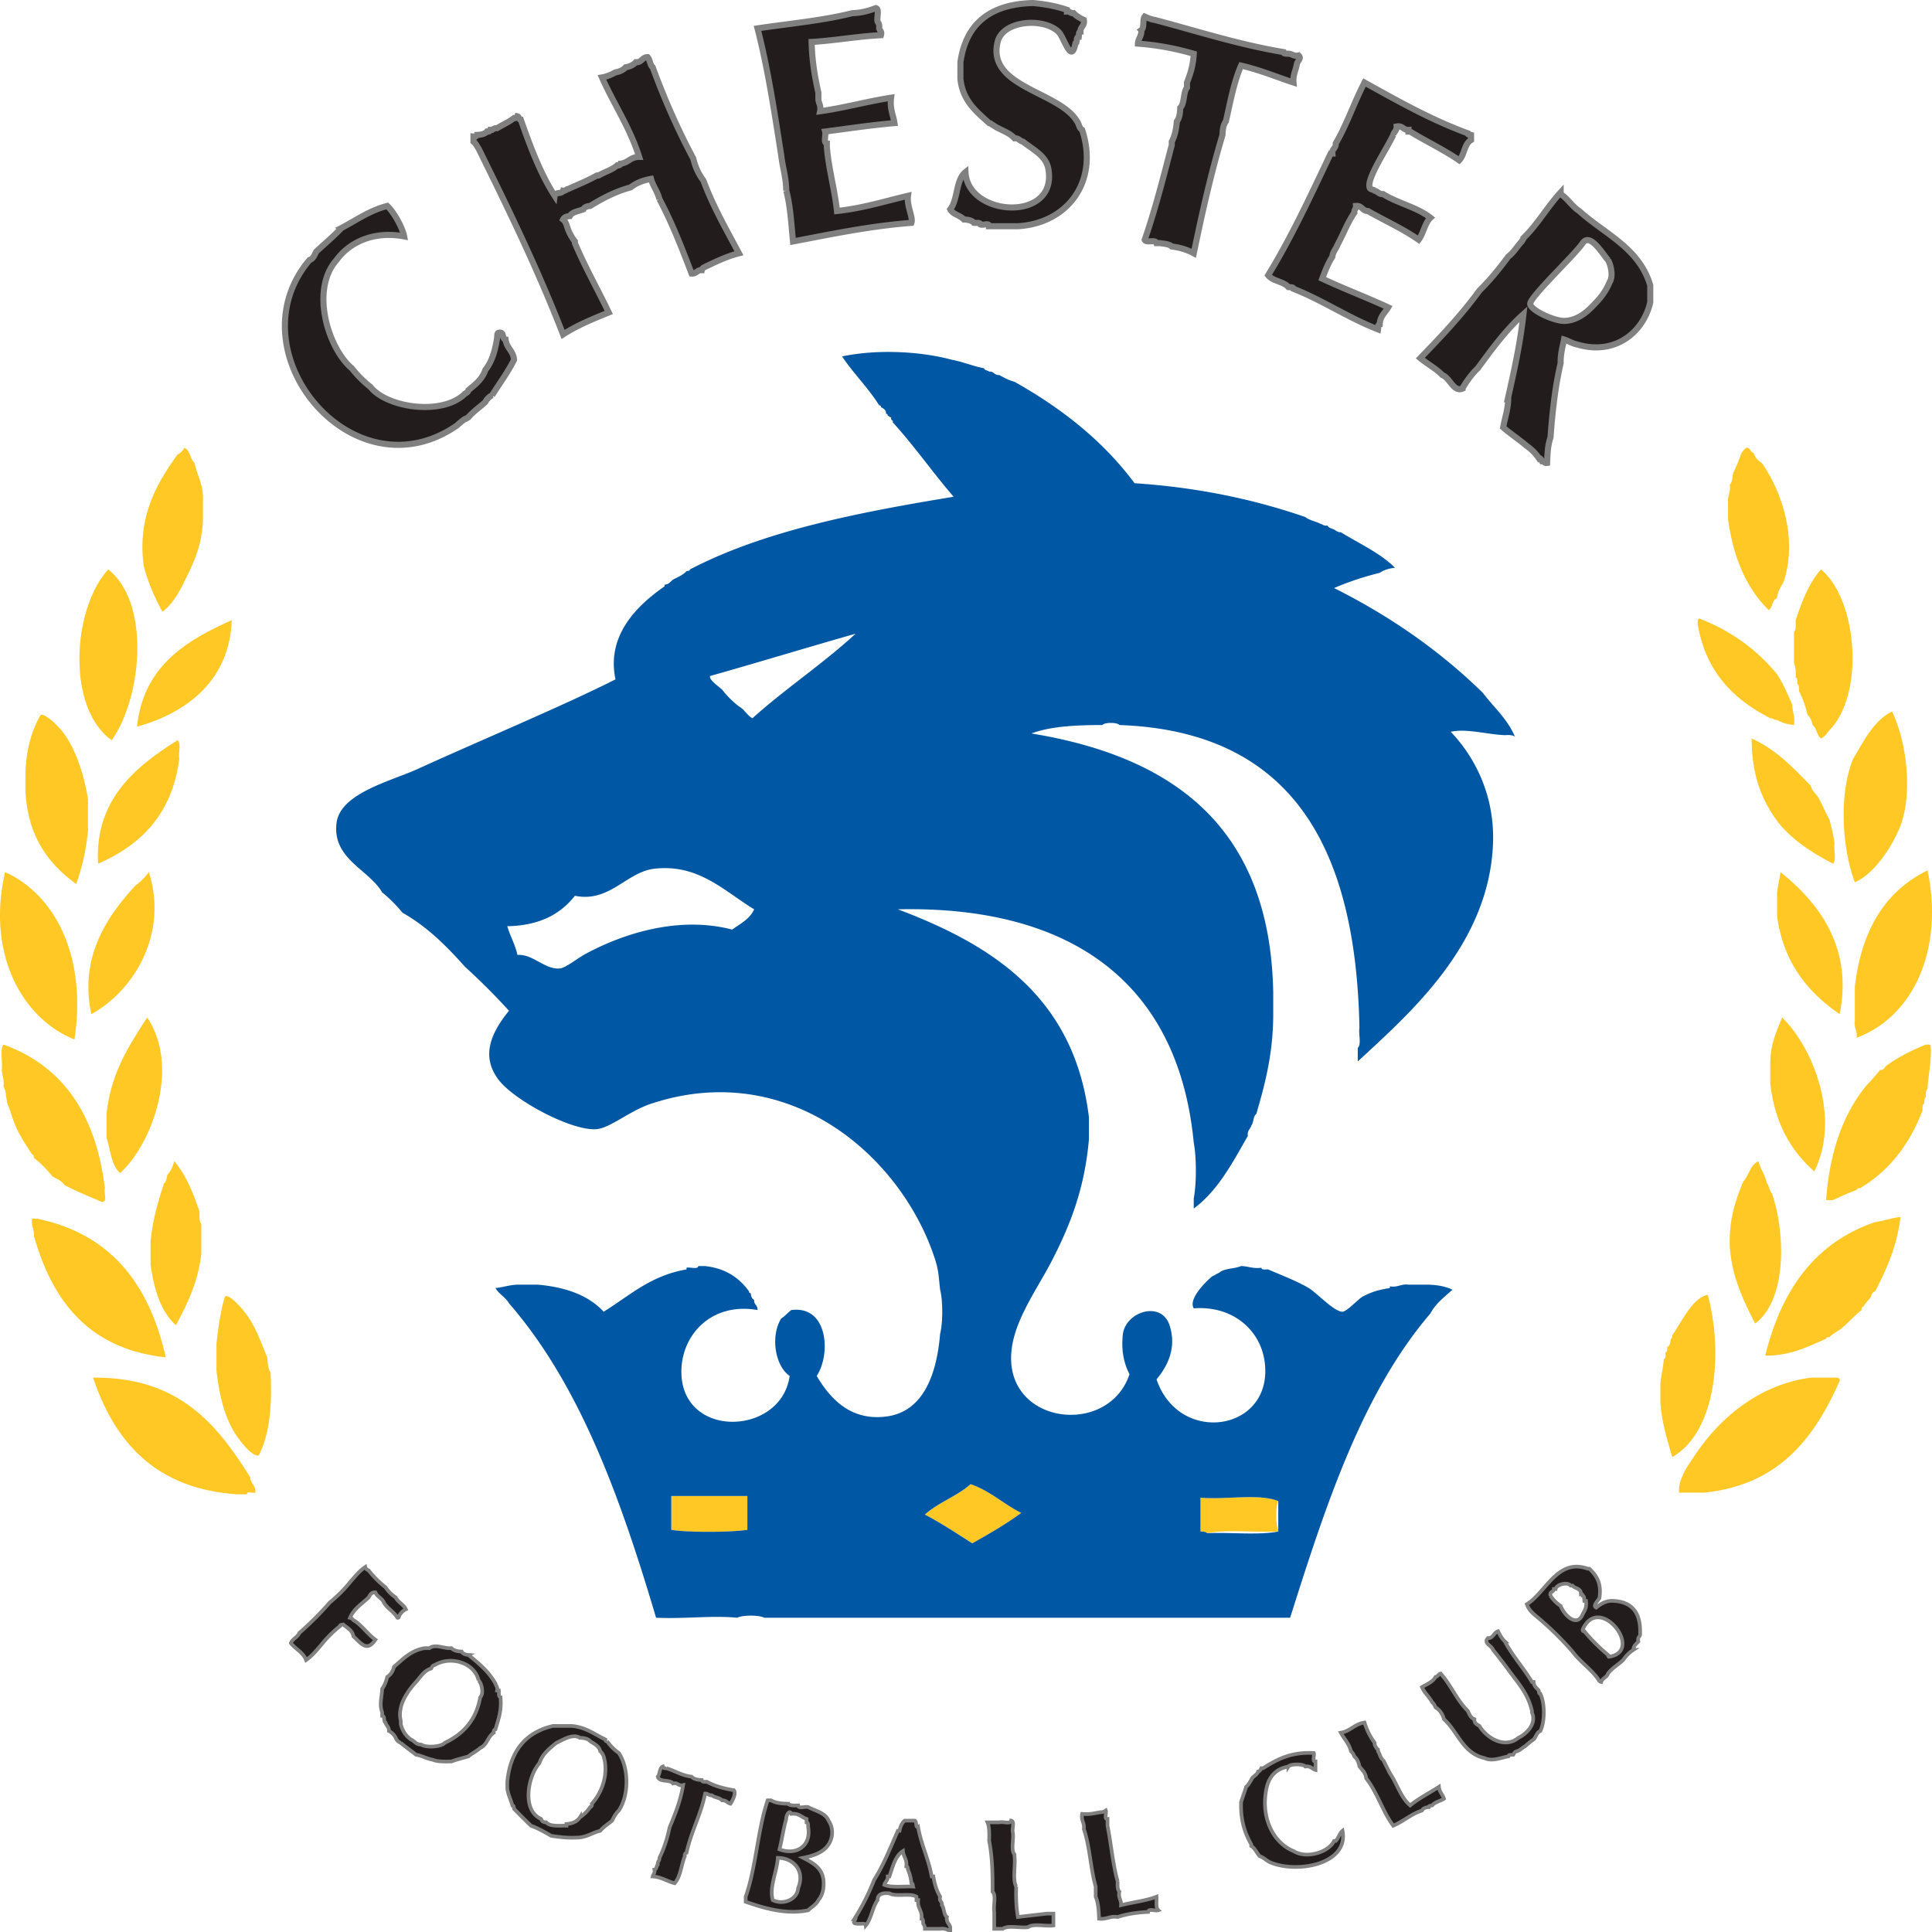
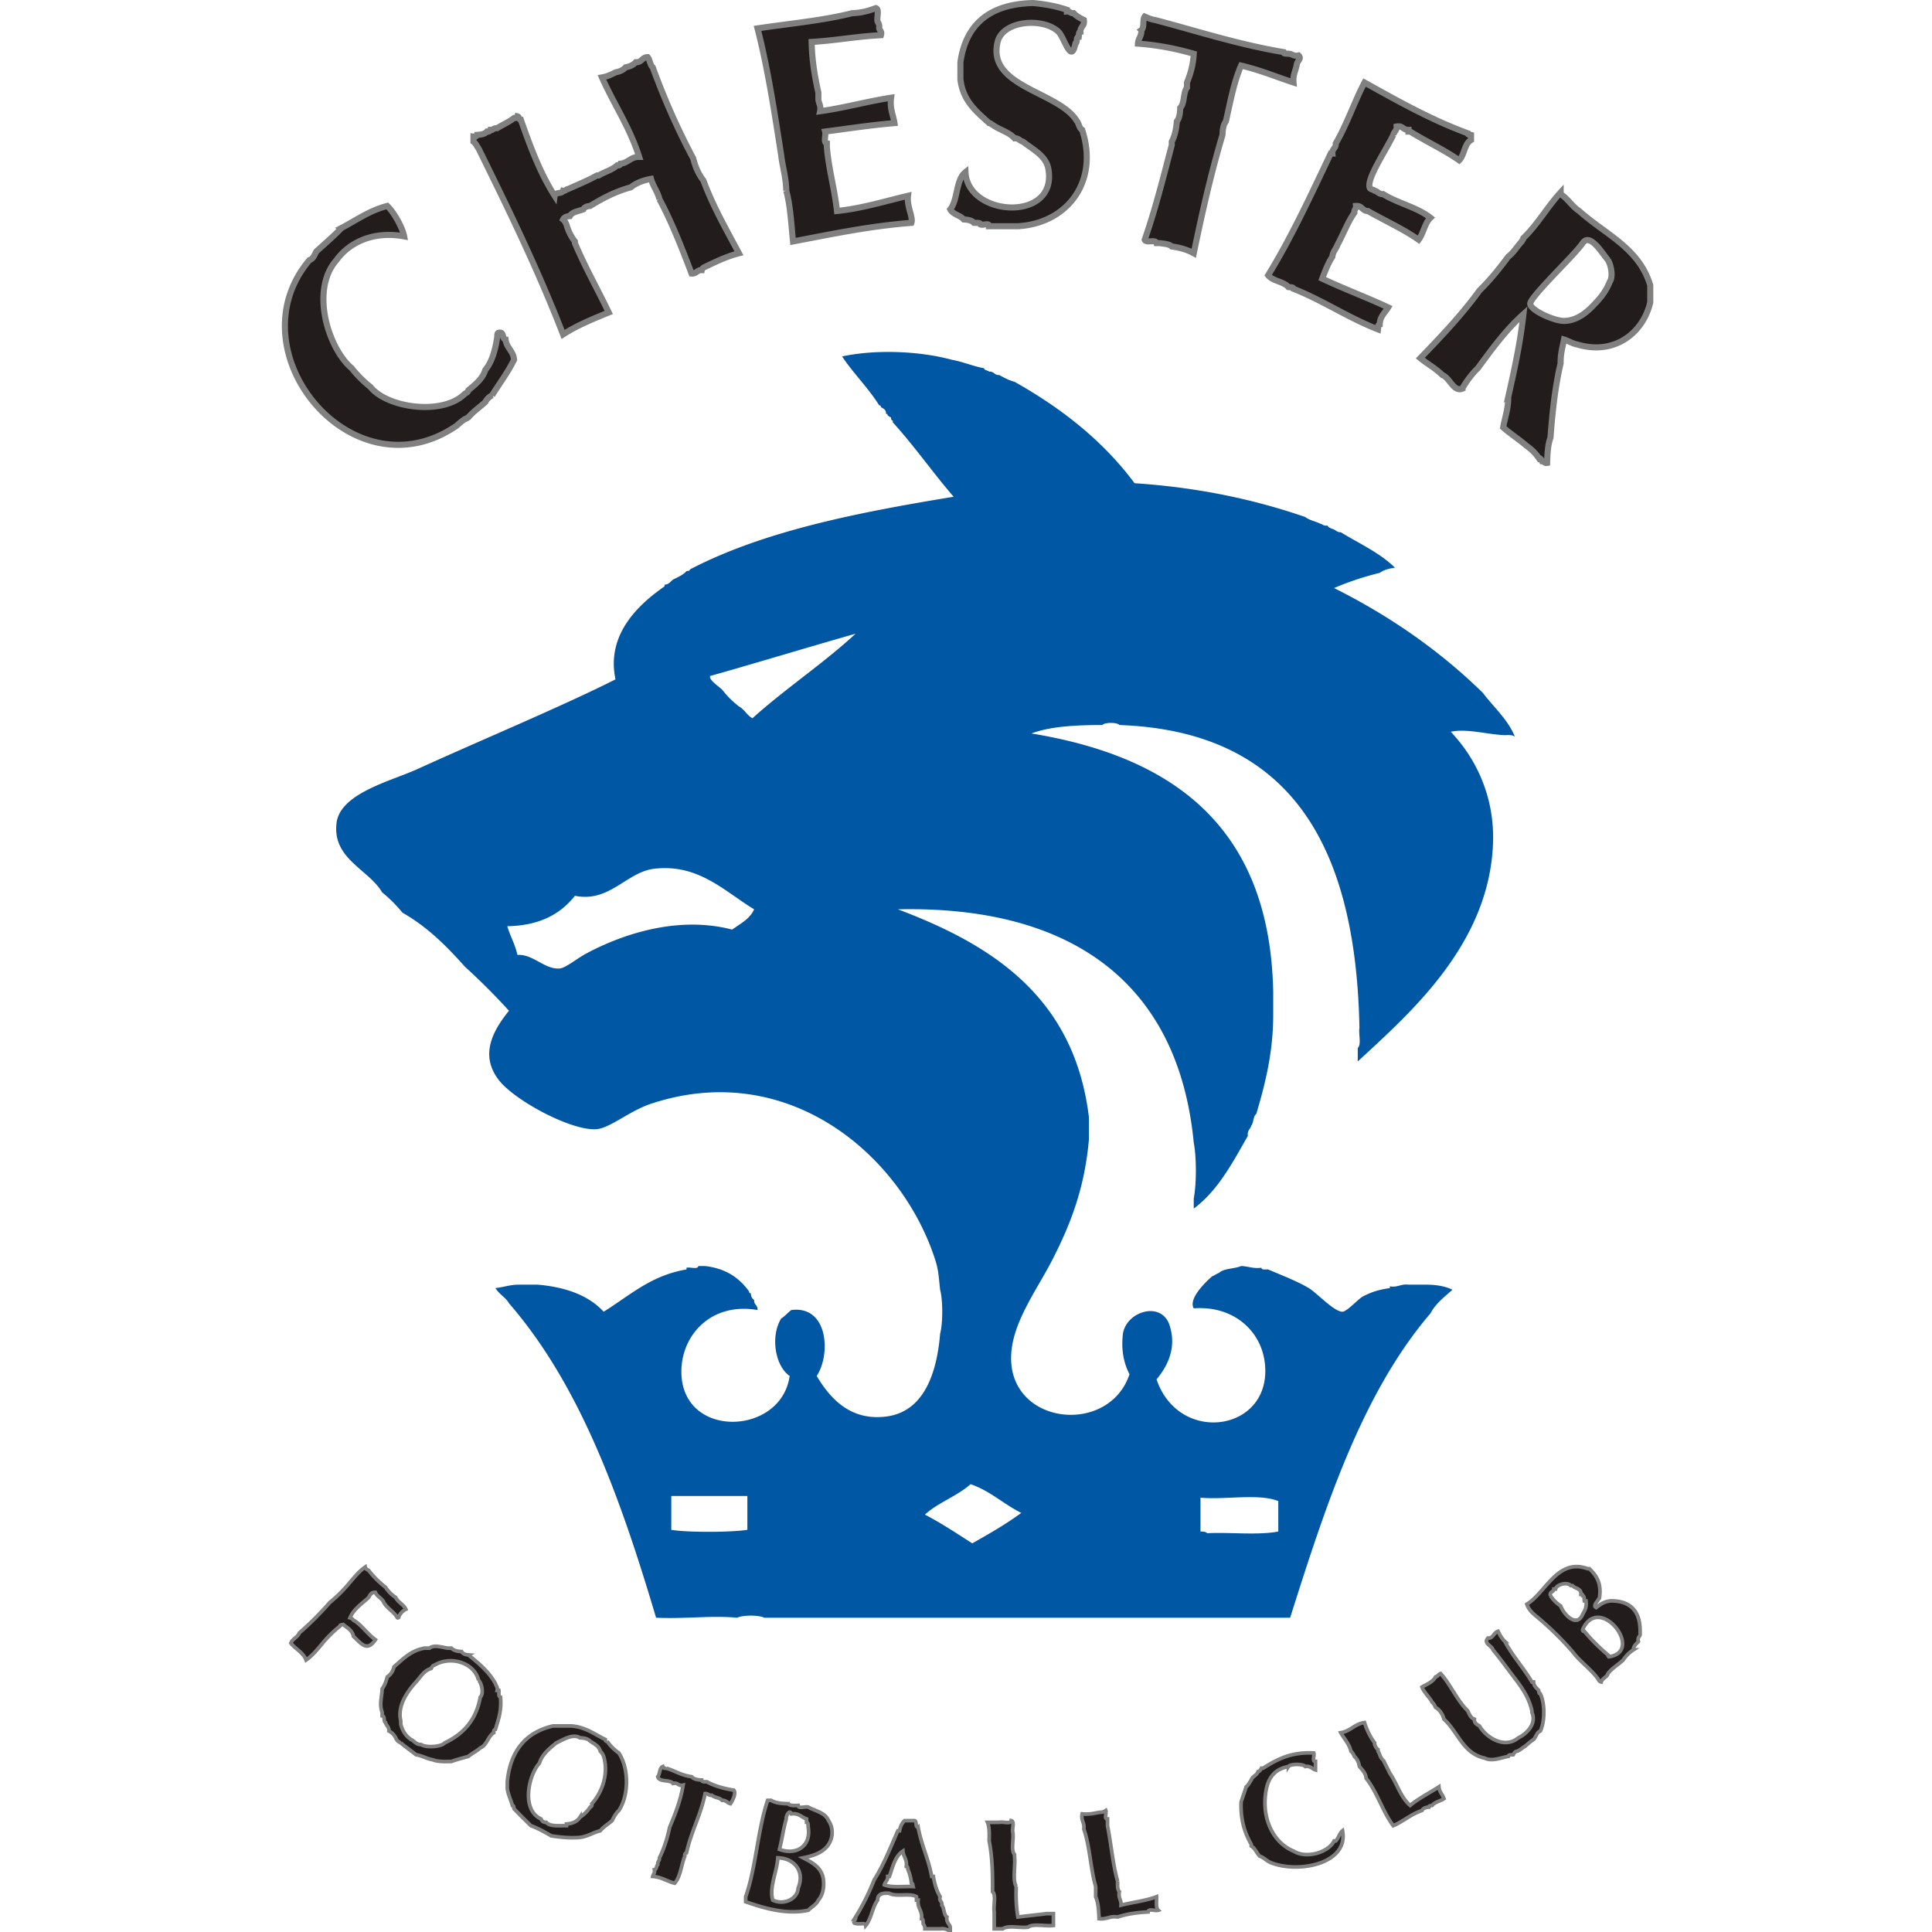
<svg xmlns="http://www.w3.org/2000/svg" width="316.6" height="316.663" viewBox="0 0 383.848 383.879">
  <g fill-rule="evenodd" clip-rule="evenodd">
    <g fill="#ffc825">
-       <path d="M35.283 90.273a3.02 3.02 0 0 0 1.343-1.344c1.176.503 1.13 2.23 2.016 3.023.55 2.585 1.875 4.396 1.68 7.726v3.36c-.099 4.267-1.284 7.45-2.688 10.413-1.47 3.01-2.8 6.157-5.375 8.062-1.484-2.77-2.816-5.694-3.695-9.07-1.374-9.786 2.723-16.667 6.72-22.17M346.01 89.937c.483-.444.847-1.536 1.68-.672.071.377.373.523.672.672.366.865.85 1.614 1.68 2.016 3.745 5.41 7.204 14.655 4.367 23.515-.5 1.067-1.242 1.893-1.344 3.36-1.029.313-.825 1.861-1.68 2.351-4.394-4.34-7.044-10.424-8.063-18.14V99.68c-.11-1.343.6-1.865.336-3.359.5-.508.542-1.474.672-2.35.655-1.252 1.172-2.64 1.68-4.034M21.51 113.116c8.548 6.79 6.59 25.707.672 33.928-9.089-6.522-7.755-26.226-.672-33.928M356.76 123.194c1.273-3.765 2.65-7.428 5.04-10.078 7.072 5.84 8.712 24.05 2.014 31.577-.676.667-1.098 1.59-2.015 2.016-.847-.609-.833-2.079-1.68-2.688-.149-.858-.472-1.544-1.008-2.016a19.8 19.8 0 0 0-1.68-4.703c-.058-.503.12-1.24-.336-1.344-.058-.503.12-1.24-.336-1.344.104-1.224-.054-2.186-.336-3.023v-6.046c.464-.433.333-1.459.337-2.35M337.277 123.866c.053-.396-.058-.954.336-1.008 6.374 2.472 11.473 6.22 15.452 11.085 1.2 1.823 2.095 3.952 3.023 6.046.024 1.431.562 2.35.336 4.031-1.33-.126-2.439-.472-3.359-1.008-.635.075-.74-.378-1.344-.336-7.335-3.75-12.89-9.28-14.444-18.81M27.22 144.357c1.306-12.02 9.623-17.027 18.812-21.163-.362 11.618-8.55 18.322-18.812 21.163M5.05 153.427c.187-4.627 1.261-8.368 3.022-11.42.814-.305 3.208 1.874 4.367 3.358 2.527 3.236 4.283 8.505 5.04 13.437v6.382c-.425 3.831-1.192 7.318-2.353 10.414-5.513-4.004-9.617-9.418-10.078-18.476zM368.181 150.74c2.16-3.553 3.947-7.475 7.727-9.407 2.854 5.843 4.352 16.648 1.344 23.515-1.903 4.268-5.19 8.902-8.734 10.414-2.573-6.82-3.204-17.553-.337-24.523M353.401 163.504c-3.204-4.186-5.424-9.356-5.375-16.796 4.87 2.184 8.273 5.835 11.758 9.406.23 1.227 1.273 1.638 1.68 2.688.721 1.294 1.274 2.756 2.016 4.031.375 1.53.788 3.02 1.007 4.703-.214 1.241.436 3.346-.336 4.031-4.09-2.18-7.949-4.594-10.75-8.063M35.62 150.74c-1.416 10.902-7.535 17.1-16.126 20.826-.736-12.833 7.673-19.422 15.79-24.522.767.575.122 2.564.335 3.695M368.517 196.09c1.271-11.272 6.016-19.067 14.445-23.18 3.274 15.63-2.774 29.052-14.109 33.256.235-1.467-.57-1.892-.336-3.359zM1.02 173.246c10.56 4.821 16.174 17.652 13.772 33.256C3.94 202.108-2.644 188.89 1.02 173.246M29.572 173.246c3.967 12.432-3.173 23.708-11.42 28.218-2.499-11.533 3.381-19.693 8.733-25.53a12.2 12.2 0 0 0 2.687-2.688M353.065 177.613c.067-1.612.517-2.843.672-4.367 7.223 5.751 14.522 14.681 11.757 28.218-6.287-4.35-11.147-10.127-12.429-19.484zM21.174 221.283c.863-8.207 4.518-13.622 8.062-19.147 6.596 9.72 1.025 25.118-5.375 30.905-1.738-1.51-1.917-4.577-2.688-7.055zM351.721 211.541c-.079-3.998 1.23-6.61 2.352-9.406 6.25 6.078 11.663 20.064 6.383 30.57-4.646-4.089-7.868-9.602-8.734-17.469zM.347 212.55c.217-1.575-.439-4.023.336-5.04 11.942 4.293 18.408 14.065 20.155 28.553-.277.843.653 2.893-.672 2.688-2.49-1.092-5.072-2.095-7.39-3.359-.5-.842-1.508-1.179-2.352-1.68a23 23 0 0 0-3.695-3.695c-.075-.26-.009-.663-.336-.672a50 50 0 0 1-2.687-4.367c-.995-1.805-1.519-4.08-2.352-6.046v-.336c-.222-.897-.14-2.099-.672-2.688.2-1.43-.24-2.222-.335-3.359M374.564 211.877c2.371-1.772 5.117-3.169 8.063-4.367h.672c.394.054.283.612.336 1.008-.01 2.677-.443 4.932-.672 7.39v.336c-.282.39-.443.901-.336 1.68-.262.3-.36.76-.336 1.344-.456.104-.279.841-.336 1.344-2.559 6.736-6.604 11.983-12.43 15.452-.39-.055-.598.074-.672.336-1.647.592-3.164 1.314-4.703 2.016h-1.343c.688-9.613 3.412-17.19 8.062-22.843a49 49 0 0 0 2.688-3.023h.336c.298-.15.6-.296.671-.673M33.267 233.376c.641-.703 1.083-1.604 1.344-2.688 2.337 2.702 3.782 6.295 5.04 10.078.002.892-.128 1.918.335 2.352v6.047c-.67 5.711-2.827 9.938-5.039 14.108-3.008-2.703-4.338-7.084-5.039-12.094v-4.366c.382-4.433 1.504-8.125 2.688-11.758.498-.284.485-1.08.671-1.679M346.346 234.72c1.148-1.203 1.381-3.322 3.023-4.03.416 1.6 1.311 2.72 1.68 4.366.486.522.448 1.568 1.008 2.016 2.78 8.245 2.871 21.303-3.359 25.866-2.267-4.563-4.608-9.052-5.039-15.452-.15-5.303 1.182-9.12 2.687-12.766M372.548 242.782c1.79-.227 3.203-.828 5.04-1.008-.714 5.894-2.793 10.421-5.04 14.78-.69.094-.67.897-1.008 1.344-.466.542-.952 1.063-1.344 1.68-.262.074-.39.281-.336.672-1.44 1.134-2.635 2.516-4.03 3.695-.768.576-1.697.99-2.352 1.68-.26.075-.663.01-.672.336-3.613 1.538-6.936 3.366-12.094 3.36 3.19-12.938 9.801-22.45 21.836-26.539M6.73 245.47c.111-1.344-.6-1.865-.337-3.36h1.008c14.664 3.028 22.296 13.088 25.53 27.546-15.164-1.632-22.526-11.066-26.202-24.187M43.01 266.97c.347-3.349.831-6.56 1.68-9.407.876-.51 3.205 2.101 4.366 3.695 1.801 2.472 2.765 5.364 4.031 8.398.1 1.132.17 2.294.672 3.022.302 6.133-.078 12.092-2.352 16.461-1.24.277-3.513-2.487-4.703-4.367-2.052-3.24-3.086-7.319-3.695-12.43zM332.238 265.29c1.987-2.847 3.982-7.415 7.055-8.064 3.186 11.892 1.544 27.328-7.055 32.25-.956-3.412-2.052-6.684-2.352-10.75v-3.696c.116-1.787.556-3.25.672-5.038.498-.063.308-.813.336-1.344.392-.057.365-.53.336-1.008.451-.222.626-.719.672-1.344.02-.429.431-.465.336-1.007M47.04 296.865c-16.109-1.135-24.197-10.29-28.553-23.179 17.171-.15 24.68 9.36 31.241 19.82.048 1.296 1.135 1.552 1.008 3.022-.488.184-1.736-.393-1.68.336h-.672zM334.59 296.53h-1.009c-.18-2.775 1.852-5.504 3.36-7.727 4.995-7.369 12.773-13.792 22.842-15.117h5.038c.41.038.796.101.672.672-5.014 11.334-12.057 20.64-26.873 22.171zM202.908 300.56c-3.033 2.23-6.372 4.153-9.742 6.047-3.073-1.966-6.095-3.982-9.405-5.71 2.63-2.41 6.42-3.659 9.07-6.048 3.921 1.342 6.553 3.972 10.077 5.711M133.372 303.92v-6.719h15.117v6.72c-3.182.515-11.986.546-15.117 0M253.968 298.21c-.559 1.13-.559 4.58 0 5.71v.336c-4.592.223-10.077-.446-14.109.336-.299-.26-.758-.36-1.344-.336v-6.719c4.937.438 11.633-.883 15.453.672" />
-     </g>
+       </g>
    <path fill="#0057a3" d="M174.691 80.532c-2.195-3.516-5.106-6.315-7.39-9.742 6.896-1.453 15.475-1.052 21.834.672 2.273.414 4.114 1.261 6.382 1.68.088.472.737.383 1.008.671.983-.087 1.032.76 2.016.672.93.527 1.868 1.043 3.023 1.344 9.385 5.284 17.602 11.736 23.851 20.155 12.713.836 23.853 3.246 33.928 6.72.8.655 2.064.846 3.023 1.343.454.105.642.478 1.344.335.306.59 1.177.615 1.68 1.008.271.178.546.351 1.008.336 3.67 2.266 7.786 4.083 10.75 7.055-1.214.13-2.242.446-3.023 1.008q-4.85 1.195-9.07 3.023c11.195 5.601 21.077 12.516 29.562 20.828 2.163 2.875 4.9 5.177 6.382 8.734-.396-.387-1.187-.38-2.015-.336-3.458-.128-7.59-1.364-10.75-.672 5.054 5.296 8.744 12.987 8.398 22.171-.76 20.152-16.594 33.791-26.874 43.334v-2.688c.771-.685.121-2.79.336-4.03-.693-35.25-12.996-58.893-47.7-60.13-.363-.557-2.998-.557-3.36 0-5.249.012-10.284.24-14.108 1.68 28.48 4.665 47.416 18.871 48.037 51.395v4.703c-.047 7.567-1.628 13.601-3.359 19.483-.65.468-.5 1.738-1.008 2.352-.193.702-.833.958-.672 2.015-3.053 5.346-5.93 10.867-10.75 14.445v-2.016c.56-2.915.56-8.17 0-11.085-3.06-31.763-24.33-47.109-58.786-46.357 19.204 7.222 35.104 17.747 37.96 41.318v4.367c-.82 9.446-3.48 16.603-7.39 24.187-3.152 6.11-8.327 12.857-8.064 19.82.49 12.891 19.5 14.665 23.515 2.686-1.015-2.008-1.66-4.386-1.344-7.726.386-4.766 7.952-7.155 9.406-1.68 1.321 4.51-.748 8.091-2.688 10.413 4.484 13.268 23.2 10.318 21.5-3.358-.79-6.355-6.267-11.324-14.11-10.75-1.077-1.8 2.097-5.032 3.695-6.383.497-.175.847-.497 1.344-.672.98-.924 3.043-.764 4.367-1.344 1.431.025 2.35.563 4.031.336.063.498.812.31 1.344.336 2.217.965 5.76 2.314 8.062 3.695 1.641.984 5.084 4.763 6.72 4.703.885-.032 3.2-2.602 4.03-3.023 1.788-.908 2.936-1.293 5.375-1.68v-.336c1.603.26 2.162-.525 3.694-.336h3.695c1.988.028 3.692.34 5.04 1.008-1.588 1.437-3.323 2.725-4.368 4.703-13.58 15.868-20.795 38.104-27.88 60.466H151.848c-1.02-.558-4.355-.558-5.375 0-5.074-.489-10.332.26-16.124 0-7-23.569-15.02-46.118-29.226-62.48-.693-1.21-1.994-1.814-2.687-3.024 1.643-.148 2.891-.69 4.703-.672h3.695c5.667.492 10.15 2.17 13.101 5.375 5.12-3.167 9.361-7.21 16.46-8.398v-.336c.696-.199 2.207.416 2.352-.336h1.344c4.125.466 6.815 2.367 8.734 5.04.02.204.05.396.336.335.046.626.221 1.123.672 1.344-.087.983.76 1.032.672 2.016-9.316-1.633-15.412 5.191-15.117 12.765.505 12.937 19.855 12.122 21.5.336-2.93-2.02-3.843-7.946-1.68-11.42.764-.468 1.301-1.163 2.015-1.68 7.311-.935 7.887 8.771 5.04 13.1 2.855 4.81 6.93 8.913 13.771 8.063 7.467-.928 10.083-8.46 10.75-16.46.56-2.133.56-6.602 0-8.734-.298-2.593-.278-3.792-1.008-6.046-6.686-20.643-29.178-39.958-56.435-30.905-4.234 1.406-8.072 4.776-10.75 5.04-4.873.477-16.33-5.656-19.483-9.743-3.665-4.749-1.524-9.43 2.015-13.772a128 128 0 0 0-8.734-8.734c-3.64-4.084-7.49-7.96-12.429-10.75a27.3 27.3 0 0 0-4.03-4.03c-2.65-4.577-9.919-6.613-9.07-13.774.703-5.946 10.898-8.364 16.123-10.75 12.376-5.652 28.698-12.446 39.303-17.804-1.863-8.79 4.365-14.744 9.742-18.476v-.336c.858-.038 1.176-.616 1.68-1.008.968-.487 1.993-.918 2.687-1.68.261-.075.663-.009.672-.336 14.642-7.642 33.261-11.305 52.404-14.445-4.154-4.804-7.817-10.099-12.094-14.78v-.337c-.262-.074-.39-.28-.336-.672-.337.001-.399-.272-.672-.335-.019-.205-.05-.398-.336-.336.057-.84-.516-1.052-1.007-1.344-.02-.207-.05-.399-.336-.337m18.14 214.317c-2.65 2.39-6.44 3.638-9.07 6.047 3.311 1.73 6.332 3.745 9.405 5.711 3.37-1.894 6.71-3.817 9.742-6.047-3.524-1.739-6.156-4.369-10.078-5.71m-46.022-154.524c1.101.58 1.587 1.772 2.688 2.352 6.538-5.89 14.031-10.827 20.491-16.796-9.68 2.748-19.193 5.666-28.889 8.398-.342.693 1.577 1.994 2.352 2.688a19 19 0 0 0 3.358 3.358m-16.796 32.25c-5.55.635-8.866 6.786-15.789 5.374-2.857 3.637-7.05 5.94-13.437 6.046.578 1.997 1.565 3.586 2.015 5.711 3.048-.246 5.433 2.935 8.398 2.687 1.21-.1 3.316-1.925 5.375-3.023 7.551-4.029 18.452-7.44 28.89-4.703 1.618-1.18 3.515-2.083 4.366-4.03-5.898-3.573-11.03-9.069-19.818-8.063m18.475 131.345v-6.719h-15.117v6.72c3.132.546 11.936.515 15.117 0m105.48-5.71c-3.82-1.556-10.517-.234-15.453-.673v6.72c.586-.026 1.045.074 1.344.335 4.592-.223 10.077.446 14.11-.336v-6.046" />
    <g fill="#221c1c" stroke="gray" stroke-width=".727">
      <path d="M317.794 317.356c-.144.561-1.477 1.617-.672 2.016.823-.632 1.643-1.268 3.023-1.344 3.99.042 5.826 2.235 5.71 6.383.138.81-.613.73-.336 1.68-.392.504-.97.821-1.008 1.68a6.8 6.8 0 0 0-2.016 2.016c-.975.928-2.209 1.598-3.022 2.688-.228.78-1.117.898-1.344 1.68-.377-.07-.523-.373-.672-.672-1.48-1.99-3.558-3.386-5.039-5.375a61.4 61.4 0 0 0-6.047-6.047c-1.102-1.025-2.479-1.775-3.023-3.359 3.766-2.272 6.08-9.23 12.094-7.054h.336c1.302 1.272 2.43 2.72 2.016 5.708zm-5.71-2.35c-.74-.826-2.866-.197-3.024.671h-.336c-.004.668-.916.428-.672 1.344a6.8 6.8 0 0 0 2.016 2.016c.61 1.707 3.2 4.424 4.367 1.68.383-.736.866-1.372.672-2.688h-.336c-.053-.396.058-.953-.336-1.008-.02-.204-.05-.397-.336-.336.057-1.176-1.182-1.058-1.68-1.68zm7.725 14.108c6.934-1.14-2.07-12.729-5.375-5.375.02.205.05.397.336.336a37 37 0 0 0 4.703 4.703c.02.205.05.398.336.336zM79.29 321.052c-.02.205-.05.398-.337.336-.693-1.21-1.995-1.813-2.688-3.023-.348-.884-1.332-1.13-1.68-2.016-.84-.057-1.052.517-1.344 1.008-1.323 1.253-2.93 2.22-3.695 4.031.48.081.567.554 1.008.672 1.511 1.065 2.533 2.618 4.031 3.695-1.655 2.432-2.712.87-4.367-.672-.22-1.235-1.238-1.673-2.015-2.352-.26.075-.663.01-.672.336a23 23 0 0 0-3.695 3.695c-.938 1.078-1.824 2.207-3.023 3.023-.585-1.542-2.104-2.15-3.023-3.359.347-.884 1.332-1.132 1.68-2.016a61.5 61.5 0 0 0 6.046-6.047 27.3 27.3 0 0 0 4.031-4.03c.938-1.078 1.824-2.208 3.023-3.023.071.376.373.522.672.672a19 19 0 0 0 3.36 3.358 6.8 6.8 0 0 0 2.015 2.016c.464.992 1.551 1.36 2.015 2.352a3.03 3.03 0 0 0-1.343 1.344zM298.982 326.091c1.548 2.931 3.717 5.24 5.374 8.063h.336c.038.857.616 1.176 1.008 1.68.075.26.01.662.336.672.916 1.898.916 5.491 0 7.39-.742.266-.84 1.175-1.344 1.68-.615.392-1.137.878-1.68 1.344-.594.302-.98.811-1.68 1.008-.376.071-.522.373-.672.672-.395.053-.953-.058-1.007.336-1.497.263-3.207 1.063-4.703.336-4.312-.95-5.287-5.238-8.063-7.727-.29-1.052-.832-1.854-1.68-2.352-.163-.396-.358-.762-.672-1.008-.563-1.117-1.54-1.818-2.016-3.022.982-.586 2.144-.993 2.688-2.016.48-.08.566-.554 1.008-.672 2.026 2.23 3.223 5.287 5.375 7.39.34.67.581 1.436 1.344 1.68-.057.841.516 1.052 1.008 1.344 1.248 2.217 4.94 4.674 7.726 2.352 1.607-.75 3.69-2.797 2.688-5.039v-.336c-.742-3.288-2.65-5.41-4.366-7.726-1.096-1.48-2.199-2.953-3.359-4.367-.242-.884-1.987-1.273-1.008-2.352h.336c.78-.228.898-1.116 1.68-1.344.36.758.761 1.476 1.343 2.014zM93.061 328.778c2.041 1.654 4.078 3.313 5.375 5.711.105.454.478.641.336 1.344h.336c.057.502-.12 1.24.336 1.343.253 2.717-.454 4.474-1.008 6.383-.262.074-.39.281-.336.672-1.177.727-1.333 2.475-2.688 3.023-.697.646-1.627 1.061-2.352 1.68-1.119.337-2.308.604-3.359 1.008-1.377.033-2.753.065-3.695-.336-1.249-.208-2.11-.8-3.359-1.008-.986-.806-2.065-1.519-3.023-2.352a1.7 1.7 0 0 1-1.007-1.008 3.03 3.03 0 0 0-1.344-1.344c.052-.836-.528-1.04-.672-1.68-.466-.206-.05-1.293-.672-1.344v-.672c-.595-1.643-.083-2.892 0-4.702.48-.642.781-1.459 1.008-2.352.677-.442 1.137-1.104 1.344-2.016 1.761-1.486 3.287-3.208 6.046-3.695h1.008c.944-.776 2.591-.104 3.695 0h.672c.414.481 1.155.637 2.015.672.222.452.72.627 1.344.673zm2.016 5.04c-.764-3.442-5.465-4.965-8.734-3.024-.377.071-.523.372-.672.672-1.469.434-2.112 1.695-3.023 2.688-1.613 1.75-3.78 4.725-3.023 7.726v.672c.342 1.338 1.017 2.343 2.016 3.023.71.3.993 1.022 2.016 1.008 1.035.684 4.035.463 4.703-.336 3.652-1.723 6.252-4.497 7.054-9.07.781-.698.244-2.915-.337-3.36zM274.796 349.605c.441.901.901 1.785 1.344 2.688 1.426 2.045 2.144 4.8 4.03 6.382 1.72-1.416 3.81-2.462 5.711-3.694.088 1.032.73 1.511 1.008 2.351-.735.497-1.809.655-2.352 1.344-.26.076-.662.01-.672.336-.625.047-1.122.222-1.344.672-2.182.73-3.68 2.142-5.71 3.023-2.104-2.823-3.192-6.662-5.375-9.405-.125-1.107-.785-1.679-1.344-2.352-.149-.858-.472-1.545-1.008-2.016-.163-.396-.358-.762-.672-1.008-.368-1.535-1.357-2.449-2.016-3.695 1.922-.317 2.738-1.74 4.703-2.016q.724 2.298 2.016 4.031v.336c.163.396.357.762.672 1.008v.336c.393.502.418 1.374 1.01 1.68zM122.958 348.262c1.997 3.062 2.026 8.352 0 11.421-.58.54-.984 1.256-1.343 2.016-.774.682-1.706 1.206-2.352 2.016-1.545.358-2.579 1.23-4.367 1.344-2.029.126-3.712-.095-5.375-.336-1.278-.737-2.557-1.474-4.03-2.016a142 142 0 0 1-3.36-3.359c-.075-.26-.009-.662-.336-.672-.306-1.149-.83-2.08-1.007-3.358v-1.344c.603-6.115 3.623-9.813 9.07-11.086h3.695c2.891.244 4.584 1.687 6.72 2.688.018.205.05.397.335.336a9.3 9.3 0 0 0 2.35 2.35zm-7.726-3.024c-1.478-.906-3.526.495-4.703 1.008-1.336 1.127-2.76 2.167-3.359 4.031-2.285 2.568-3.576 9.387.336 11.085.138.423.433.687 1.008.672.708.86 2.478.657 4.031.672v-.336c1.258-.085 2.16-.527 2.688-1.344a6.8 6.8 0 0 0 2.016-2.016c.262-.073.391-.28.336-.672 1.813-1.959 3.44-5.635 2.352-9.405-.163-.396-.358-.762-.672-1.008-.252-1.09-1.215-1.473-2.016-2.016-.415-.48-1.157-.636-2.017-.67zM132.364 351.285c1.736.503 3.041 1.438 5.04 1.68.413.481 1.154.636 2.015.672.057.392.531.364 1.008.336 1.508.843 3.357 1.346 5.375 1.68.492.591-.219 2.015-.672 2.687-.64-.144-.844-.724-1.679-.672-.448-.56-1.494-.52-2.016-1.007-.635.075-.74-.379-1.344-.336-.865 4.285-2.78 7.521-3.695 11.757-.262.074-.39.281-.336.672-.718 1.745-.843 4.084-2.016 5.375-1.545-.358-2.578-1.229-4.367-1.344.105-.454.478-.642.336-1.344.472-.088.383-.737.672-1.008-.076-.635.378-.74.336-1.344q1.325-2.705 2.015-6.047c1.085-2.609 2.162-5.229 2.688-8.397-1.027.243-.988-.58-2.016-.336-.61-.845-2.736-.176-3.023-1.344.466-.542.284-1.73 1.008-2.016.073.262.281.391.671.336zM255.984 350.95c-2.47.44-3.857 1.964-4.367 4.366-1.189 5.781 1.327 10.765 5.375 12.43 2.692 1.653 7.061.153 8.062-2.017h.336c.554-.566.73-1.51 1.344-2.016 1.254 6.566-8.738 8.474-14.108 6.383-.919-.313-1.433-1.03-2.352-1.344-.6-.632-.908-1.555-1.68-2.016v-.336c-1.264-2.207-2.148-4.794-2.016-8.398.33-1.014.686-2 1.008-3.022.454-.33.671-.896 1.008-1.344.228-.78 1.116-.899 1.344-1.68.377-.07.522-.373.672-.672h.336c2.68-1.688 5.467-3.268 10.077-3.023.184.488-.393 1.736.336 1.68v1.68c-.702-.193-.958-.833-2.016-.672-.363-.557-2.998-.557-3.359 0zM156.55 358.34c.397.387 1.188.38 2.016.335.042.742 1.425.144 2.016.336 1.443.796 3.382 1.098 4.031 2.688.484.747.843 1.62.672 3.023-.536 2.824-2.908 3.811-5.71 4.367 1.828.971 3.71 1.887 4.03 4.367.163 1.842-.235 3.124-1.008 4.031-.427.917-1.348 1.34-2.016 2.016-4.46.955-9.018-.507-12.429-1.68v-1.008c2.053-5.785 2.376-13.3 4.367-19.148h.672c.835.51 2.04.65 3.36.672zm.672 2.014c-.375-.98-1.092.428-1.008 1.008-.558 1.906-.856 4.07-1.344 6.047 3.308 1.24 6.306-.599 5.711-4.367-.053-.396.058-.953-.336-1.008v-.672c-1.01-.332-1.498-1.188-3.023-1.008zm1.344 14.782c1.442-3.51-.903-6-4.03-6.047-.156 2.76-1.755 5.854-1.008 8.398 2.201 1.074 4.933-.212 5.038-2.35zM182.417 363.042c.632 3.512 2.056 6.23 2.688 9.742h.336c.24 1.553.678 2.904 1.344 4.031-.278.95.473.87.336 1.68.507.612.356 1.883 1.007 2.351-.16 1.058.48 1.313.672 2.016v.672h-.336c-.39-.28-.9-.442-1.679-.336h-3.023c.015-.462-.158-.737-.336-1.008-.053-.396.058-.953-.336-1.008.201-1.656-.873-2.038-.672-3.694h-.336v-.672c-1.224-.792-4.114.083-5.375-.672-1.363-.133-2.34.122-2.35 1.344-1.036 1.43-1.234 3.693-2.353 5.038-.063-.497-.812-.308-1.344-.336h-.336c-.26-.075-.663-.009-.672-.336.02-.429.431-.465.336-1.008a45.4 45.4 0 0 0 3.695-7.39c1.878-2.937 3.224-6.405 4.703-9.742h.336c.15-.858.471-1.544 1.008-2.016h2.016c.465.206.05 1.294.671 1.344zm-2.352 7.726c.178-1.409-.587-1.877-.672-3.023-1.564 1.012-2.02 3.131-2.688 5.04h-.336c.052.835-.527 1.04-.672 1.68 1.428.586 3.781.25 5.711.335-.075-.26-.009-.663-.336-.672a8.6 8.6 0 0 0-.672-2.688c-.074-.26-.008-.663-.335-.672zM222.055 373.792c-.044.828-.05 1.618.336 2.016-.258 1.266.41 1.605.336 2.688 2.323-.588 4.952-.87 7.055-1.68.04.967-.184 2.198.336 2.688-.59.192-1.974-.406-2.016.335-2.246.105-4.288.415-6.047 1.008-1.603-.259-2.162.525-3.695.336-.064-1.614-.16-3.198-.672-4.366v-2.016c-1.027-3.563-1.157-8.024-2.352-11.422.18-1.299-.6-1.64-.336-3.023 1.51.165 2.518-.17 3.695-.336.463.015.738-.158 1.008-.336.184.488-.393 1.736.336 1.68v1.344c.724 3.642 1.052 7.68 2.016 11.084zM201.9 374.8c-.08 2.208.016 4.24.336 6.046 1.89-.238 3.822-.433 5.711-.672h1.344v2.352c-1.574.218-4.022-.438-5.039.336-1.574.218-4.022-.438-5.039.336h-1.68v-3.359c-.214-1.24.436-3.346-.336-4.03.036-3.619-.069-7.098-.672-10.078.034-1.377.066-2.753-.336-3.695h2.352c.696-.199 2.207.415 2.352-.336.751.145.136 1.656.336 2.352.216 1.353-.437 3.572.336 4.367v.336c.22 1.906-.442 4.695.335 6.045z" />
    </g>
    <g fill="#221c1c" stroke="gray" stroke-width="1.212">
      <path d="M226.758 5.957c.658-.46.181-2.059.672-2.688.628.268 1.23.562 2.016.672 8.42 2.218 16.432 4.843 25.53 6.382.054.394.612.284 1.008.336.791-.007.988.58 2.015.336.624.594-.146.981-.336 1.68-.183 1.272-.813 2.1-.67 3.695-3.459-1.134-6.685-2.499-10.415-3.359-1.438 3.265-2.145 7.261-3.023 11.085-.499.621-.644 1.596-.672 2.688-2.25 7.491-4.039 15.444-5.71 23.515-1.228-.677-2.676-1.132-4.367-1.344-.509-.5-1.475-.542-2.352-.672h-.672c-.21-.798-2.068.052-2.352-.672 2.083-5.979 3.7-12.424 5.375-18.812v-.672c.576-1.103.89-2.47 1.008-4.03.498-.622.644-1.597.672-2.689.901-.89.557-3.026 1.343-4.03v-1.009c.676-1.676 1.228-3.476 1.344-5.71-3.389-.979-7.016-1.719-11.085-2.016.051-1.068.761-1.477.671-2.686zM67.867 45.26c2.941-1.538 5.516-3.442 9.07-4.367 1.51 1.445 3.07 4.486 3.36 6.047-6.127-1.134-10.903 1.21-13.438 4.703-5.278 5.972-1.632 17.58 3.023 21.5a23 23 0 0 0 3.695 3.694c3.334 4.212 14.43 5.777 18.812 1.344.3-.149.601-.295.672-.672 1.336-1.127 2.76-2.167 3.36-4.03 1.314-1.597 1.953-3.87 2.351-6.384.052-.396-.058-.954.336-1.008 1.144-.249.554 1.238 1.344 1.344.185 1.72 1.552 2.255 1.68 4.031-1.265 2.543-2.904 4.711-4.368 7.054a3.03 3.03 0 0 0-1.344 1.344c-1.106 1.021-2.386 1.87-3.359 3.023-.272.064-.335.337-.672.336-.616.392-1.137.878-1.68 1.344-20.626 14.215-44.57-14.805-29.225-32.92.763-.245 1.005-1.01 1.344-1.68 1.693-1.555 3.451-3.044 5.04-4.703zM213.994 24.096c.393.502.417 1.374 1.007 1.68 3.41 10.41-3.064 18.6-12.765 19.147h-5.711c.057-.729-1.19-.152-1.68-.336-.104-.456-.84-.279-1.344-.336-.414-.48-1.154-.636-2.015-.672-.73-.837-2.155-.98-2.688-2.016 1.537-1.934 1.085-5.857 3.023-7.39.39 8.946 18.41 10.011 16.461-.672-.47-2.57-2.943-3.735-5.039-5.375-.64-.145-.844-.724-1.68-.672-1.097-1.254-3.023-1.68-4.367-2.688-.27-.064-.335-.337-.672-.336-2.527-2.287-5.23-4.398-5.71-8.734v-3.359C191.904 4.694 196.724.78 205.258.58c2.47.218 4.712.663 6.72 1.344v.336c.602-.042.707.411 1.343.336.538.582 1.255.984 2.015 1.344.222 1.23-.727 1.29-.672 2.352-.394.054-.283.612-.336 1.008-.62.05-.206 1.137-.67 1.344-.835 4.22-2.212-1.247-3.36-2.352-2.992-2.878-11.05-2.295-12.094 2.016-2.178 9.013 12.277 9.818 15.79 15.788zM276.811 26.784c-1.348 2.89-5.244 8.58-4.703 10.414.088.472.736.383 1.008.672.64.144.844.724 1.68.672 2.885 1.818 6.794 2.611 9.405 4.703-1.153 1.086-1.383 3.096-2.352 4.367-3.089-2.173-6.735-3.79-10.077-5.71-1.12 0-1.146-1.094-2.352-1.009.043.603-.41.71-.336 1.344-1.347 1.901-2.2 4.294-3.359 6.383-.279.841-.92 1.32-1.008 2.352-.842 1.285-1.438 2.817-2.016 4.367 4.261 2.01 8.827 3.714 13.102 5.711-.614 1.065-1.623 1.736-1.68 3.36-.394.053-.284.612-.336 1.007-5.963-2.323-10.866-5.707-16.796-8.062-.055-.394-.613-.283-1.008-.336-.982-1.146-3.097-1.159-4.03-2.352 4.641-7.563 8.49-15.919 12.428-24.186h.336c-.088-.984.76-1.032.672-2.016 2.2-3.735 3.67-8.199 5.711-12.093 6.557 3.633 13.05 7.33 20.491 10.078.01.327.411.261.672.336v1.008c-1.355.772-1.29 2.965-2.352 4.031-3.04-2.11-6.562-3.74-9.742-5.71h-.336v-.336c-1.063.055-1.122-.893-2.35-.672.052.833-.528 1.037-.672 1.677zM156.214 37.87c-.037-2.65-.729-4.647-1.008-7.056-1.343-8.622-2.663-17.268-4.703-25.194 6.325-.954 13.006-1.55 18.812-3.023 1.854-.05 3.317-.49 4.703-1.008.757.25.131 1.884.336 2.688.178.27.35.545.336 1.008-.138.81.613.73.336 1.68-4.793.246-9.015 1.063-13.773 1.344.078 3.73.643 6.971 1.344 10.077v1.008c-.074 1.082.594 1.421.336 2.688 4.91-.689 9.252-1.945 14.108-2.688-.29 2.194.427 3.381.672 5.04-4.749.401-9.208 1.093-13.772 1.68.2.695-.416 2.206.336 2.351v.672c.374 4.552 1.537 8.317 2.015 12.765 5.158-.553 9.483-1.938 14.11-3.023-.28 2.08 1.073 4.29.671 5.375-8.417.652-15.888 2.252-23.515 3.695-.352-3.457-.525-7.09-1.344-10.08zM131.021 39.55c-.375-1.529-1.263-2.545-1.68-4.032-1.613.291-2.977.831-4.03 1.68-3.079.841-5.637 2.202-8.063 3.695-.625.046-1.123.221-1.344.672-.952.392-2.222.466-2.688 1.344-.625.046-1.123.221-1.344.672.314.246.51.611.672 1.008.373 1.308.93 2.43 1.68 3.36v.335c2.028 4.802 4.507 9.154 6.72 13.772-3.182 1.3-6.357 2.602-9.07 4.367-5.008-12.909-10.877-24.955-16.797-36.95-.336-.449-.554-1.015-1.008-1.345V27.12c.391.055.598-.074.672-.336.86-.036 1.602-.19 2.016-.672.391.055.598-.074.672-.336h.336c.27-.178.545-.35 1.008-.336 1.106-.685 2.355-1.228 3.36-2.016.39.055.597-.074.671-.336.365.083.228.668.672.672 1.894 5.385 3.87 10.687 6.72 15.117.108-.787 1.464-.326 1.678-1.008.543.095.58-.318 1.008-.336 1.923-.876 3.922-1.676 5.711-2.688h.336c1.19-.714 2.694-1.112 3.695-2.016.391.055.598-.074.672-.336 1.524-.156 1.992-1.367 3.695-1.344-1.858-5.868-5.01-10.442-7.39-15.788 1.056-.176 1.874-.589 2.688-1.008.858-.149 1.544-.47 2.015-1.008.858-.149 1.544-.47 2.016-1.008 1.205.085 1.231-1.009 2.352-1.008.486.522.448 1.568 1.008 2.016 2.335 6.398 5.026 12.441 8.062 18.14.415 1.712 1.09 3.166 2.016 4.367 1.94 5.227 4.568 9.765 7.054 14.445-2.502.632-4.582 1.688-6.718 2.687-.299.15-.6.295-.672.672h-.336c-.64.144-.844.724-1.68.672-1.95-5.105-3.924-10.187-6.385-14.779zM299.654 78.852c1.193-5.3 2.376-10.612 3.022-16.46-3.49 3.115-6.269 6.944-9.069 10.75-1.04.975-1.894 2.138-2.688 3.36-.064.271-.337.334-.336.671-1.785.783-2.498-2.127-4.03-2.688-1.269-1.307-2.962-2.19-4.368-3.359 4.13-4.269 8.226-8.57 11.758-13.437 2.098-2.045 3.944-4.342 5.711-6.718 1.09-.814 1.76-2.048 2.687-3.023.064-.272.337-.335.336-.672 2.797-2.69 4.76-6.214 7.391-9.07v.336c1.433.92 2.263 2.44 3.695 3.36 5.051 4.578 11.927 7.332 14.108 14.78v3.36c-1.385 6-7.02 10.585-14.444 8.397-1.028-.204-1.75-.713-2.688-1.008-.284 1.507-.719 2.864-.672 4.703-1.064 4.534-1.639 9.56-2.016 14.78-.515 1.39-.616 3.19-.672 5.04-.542.094-.578-.318-1.008-.337-.148-.299-.295-.6-.672-.672a9.3 9.3 0 0 0-2.352-2.352c-1.504-1.295-3.209-2.39-4.702-3.695.348-2.004 1.031-3.672 1.01-6.046zm19.82-27.21c-1.18-1.357-3.56-5.493-5.04-3.359-1.442 2.228-10.582 10.78-10.414 12.093.171 1.328 4.815 3.381 6.72 3.36 3.207-.039 5.352-2.575 6.718-4.032.956-1.059 1.77-2.26 2.352-3.695.755-1.172.227-3.449-.337-4.367z" />
    </g>
  </g>
</svg>